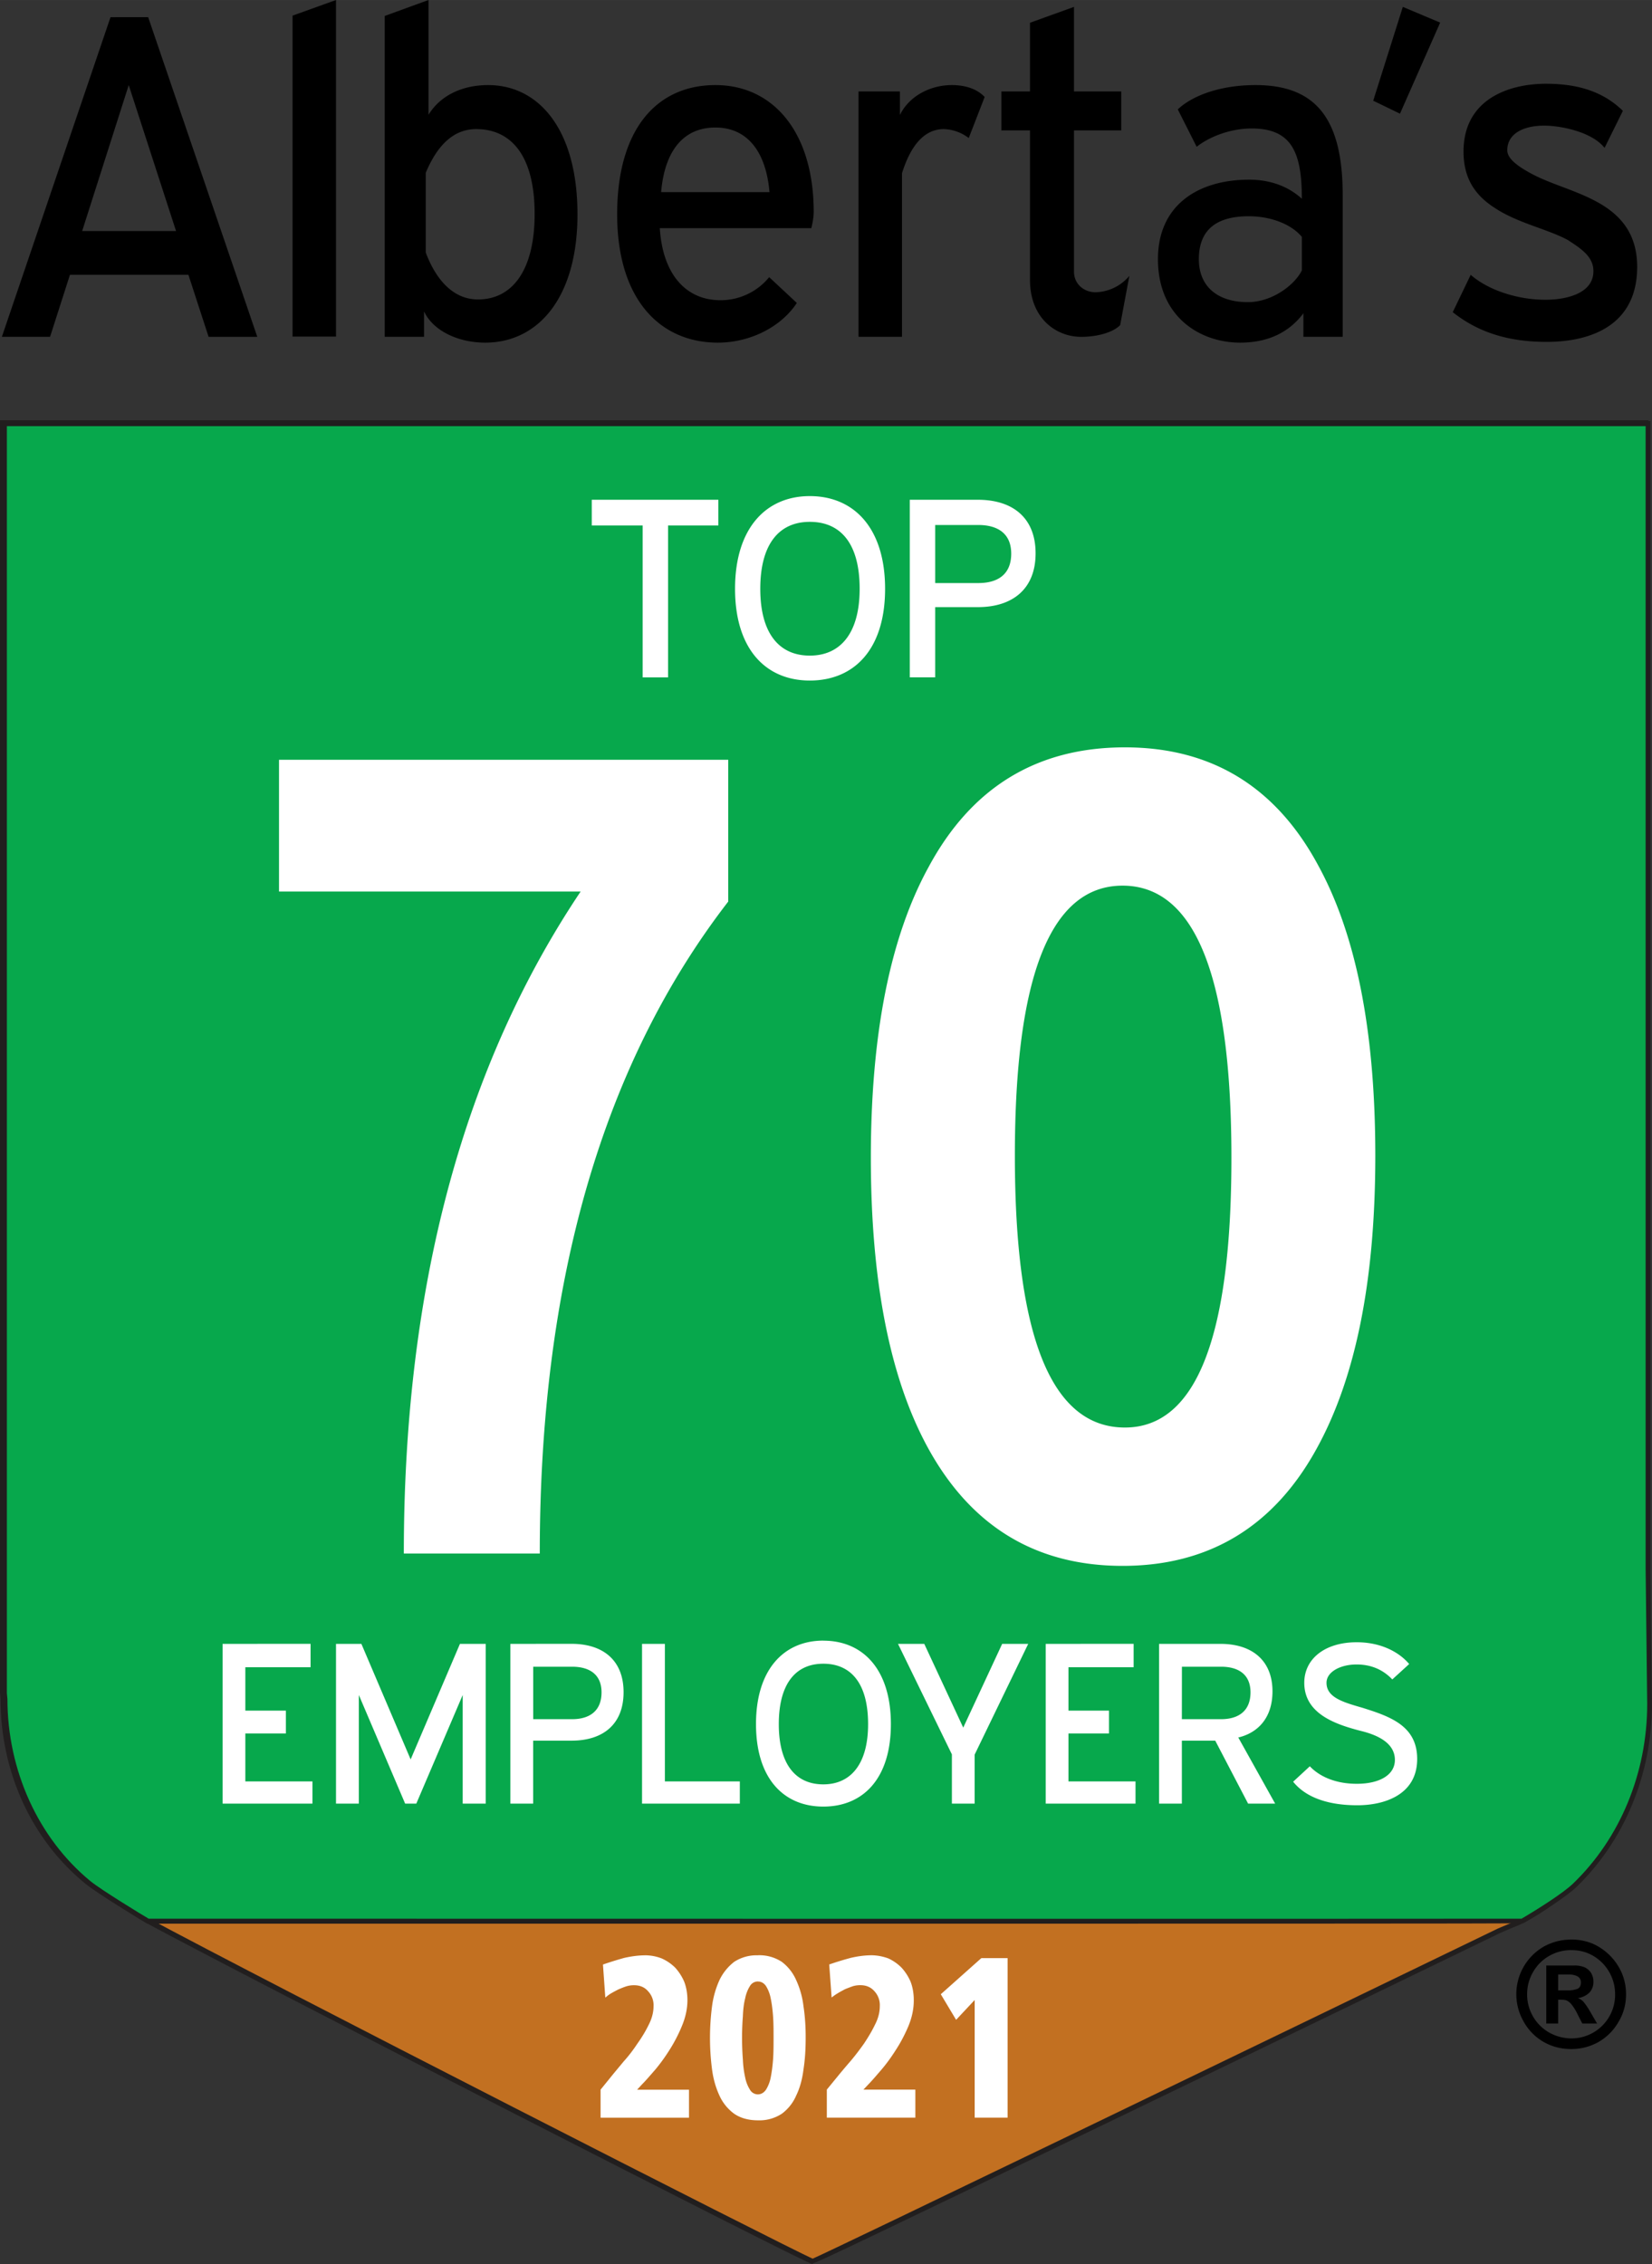
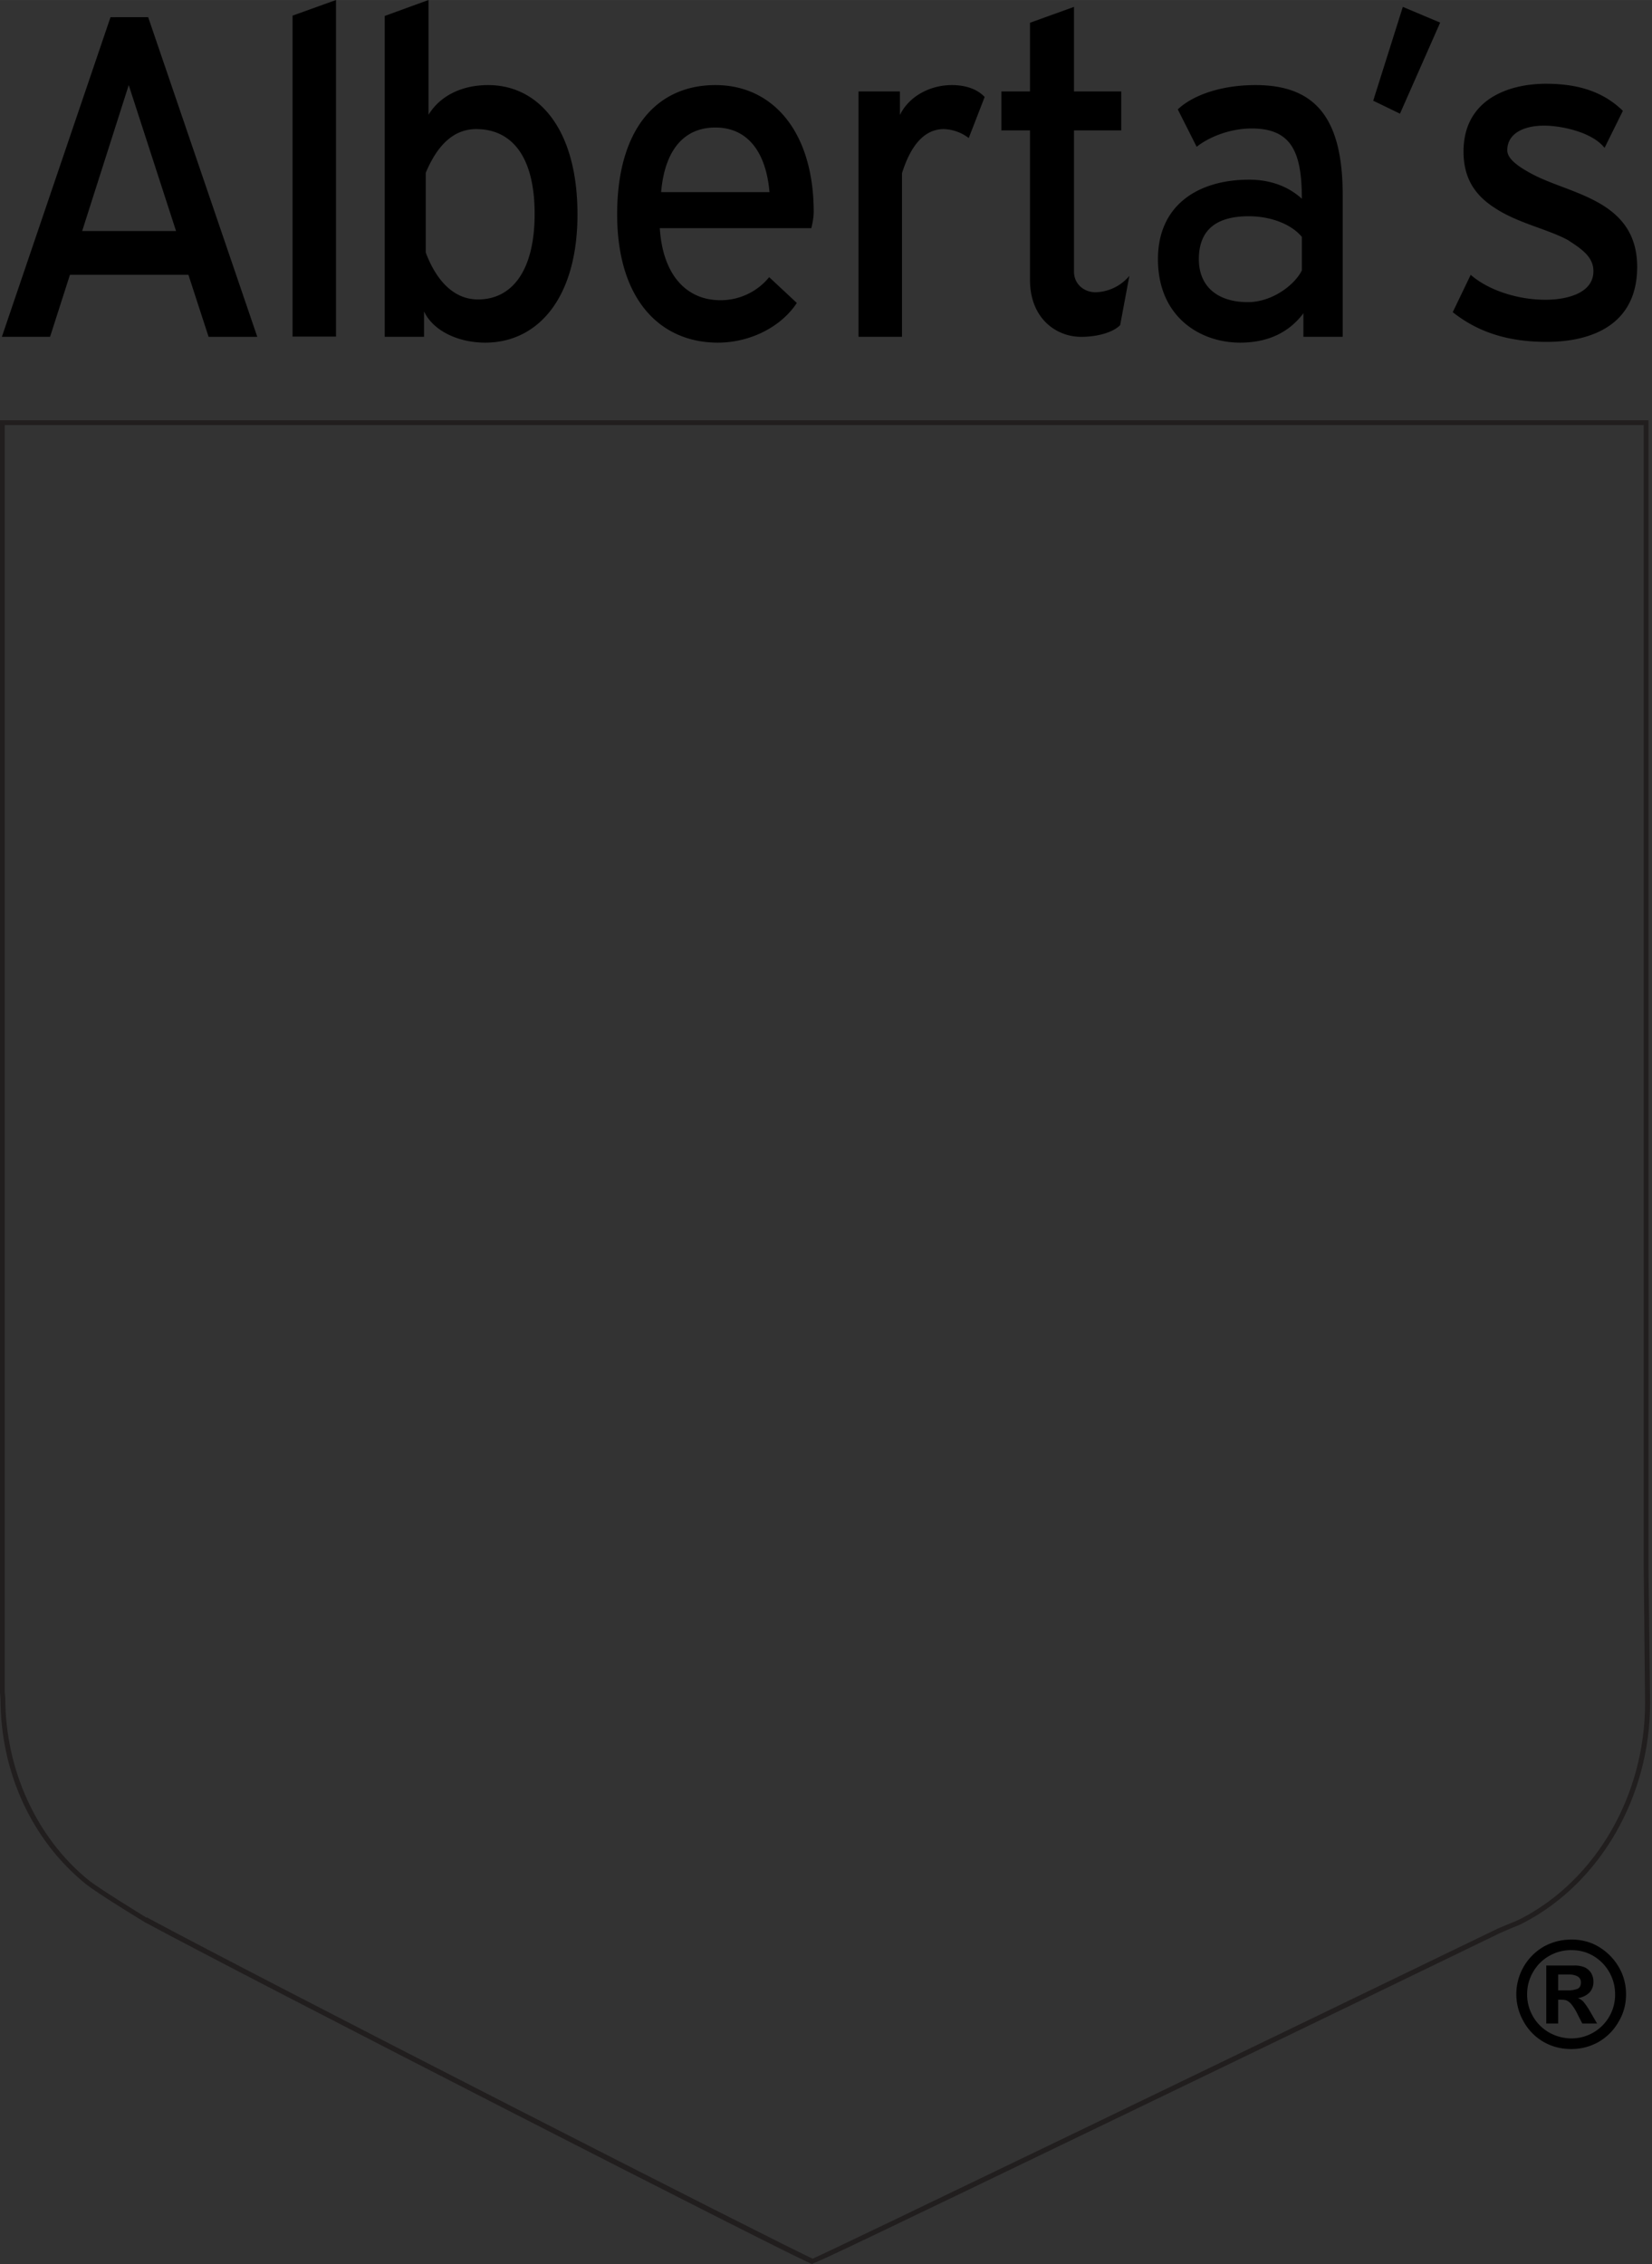
<svg xmlns="http://www.w3.org/2000/svg" width="32.469" height="44.5" version="1.2" viewBox="0 0 24.352 33.375">
  <rect x="0" y="0" width="24.352" height="33.375" fill="#333333" stroke="none" />
-   <path d="M2.148 28.293c1.645.89 9.707 5.012 9.832 5.039 0 .023 9.34-4.496 10.118-4.871.03-.016.261-.113.261-.113l.075-.032q.005-.001.011-.008c1.09-.57 1.844-1.789 1.844-3.203l-.023-1.988V6.23H.036v18.711l.007.094c0 1.11.484 2.09 1.238 2.703.168.14.871.567.871.567 1.645.886 9.707 5.007 9.832 5.035" style="fill:#c27021;fill-opacity:1;fill-rule:evenodd;stroke:none" />
  <path d="M2.164 28.262c1.668.902 9.473 4.886 9.816 5.031.301-.129 6.461-3.106 10.102-4.867.035-.016.254-.106.266-.11l.082-.039c1.105-.578 1.82-1.824 1.82-3.175l-.02-1.985V6.266H.07V24.94l.008.09c0 1.051.457 2.055 1.223 2.68.16.129.781.508.86.558zm9.813 5.113c-.141-.031-8.329-4.223-9.84-5.04-.032-.019-.707-.429-.88-.57-.792-.648-1.25-1.644-1.25-2.73L0 24.945V6.195h24.3v16.922l.024 1.985c0 1.375-.73 2.648-1.86 3.238l-.015.008-.074.035c-.082.031-.234.098-.262.11-.386.187-2.91 1.41-5.34 2.581-4.171 2.012-4.707 2.266-4.793 2.29zm0 0" style="fill:#211e1e;fill-opacity:1;fill-rule:nonzero;stroke:none" />
-   <path d="M22.441 28.316c.254-.148.621-.382.774-.527.676-.648 1.101-1.605 1.101-2.672l-.023-1.984V6.246H.063v18.711l.007.09c0 1.11.489 2.094 1.239 2.707.171.14.87.562.87.562s20.255.004 20.262 0" style="fill:#07a84c;fill-opacity:1;fill-rule:evenodd;stroke:none" />
-   <path d="M.037 8.275v25.006l.01.114c0 1.432.624 2.792 1.666 3.646.23.188 1.131.735 1.168.756l.015.01h17.479c9.49 0 9.558-.005 9.568-.01.375-.219.843-.522 1.041-.71.943-.91 1.485-2.217 1.485-3.597l-.032-2.652V8.275zm.098.1h32.209v22.469l.031 2.646c0 1.354-.532 2.64-1.459 3.531-.187.178-.64.47-1.01.688-.625.005-26.265 0-26.984 0-.11-.063-.938-.568-1.147-.74C.755 36.13.146 34.797.146 33.39l-.011-.116z" style="fill:#211e1e;fill-opacity:1;fill-rule:nonzero;stroke:none;stroke-width:1.333" transform="scale(.75)" />
-   <path d="M15.916 9.75c-.86 0-1.469.63-1.469 1.822s.61 1.803 1.469 1.803c.87 0 1.48-.61 1.48-1.803 0-1.192-.61-1.822-1.48-1.822m-4.285.072v.506h1v2.985h.5v-2.985h.988v-.506zm6.25 0v3.49h.5v-1.38h.838c.687 0 1.135-.36 1.135-1.057 0-.698-.448-1.053-1.135-1.053zm-1.965.434c.61 0 .98.43.98 1.316 0 .87-.376 1.313-.98 1.313-.599 0-.973-.433-.973-1.313 0-.885.374-1.316.973-1.316m2.465.062h.848c.38 0 .646.167.646.563 0 .406-.261.578-.646.578h-.848zm3.728 4.37q-2.587 0-3.853 2.343-1.14 2.069-1.14 5.725.002 3.634 1.113 5.682 1.271 2.336 3.834 2.337c1.708 0 2.99-.78 3.833-2.337.76-1.396 1.135-3.303 1.135-5.725 0-2.427-.37-4.317-1.11-5.682q-1.248-2.343-3.812-2.343m-16.625.244v2.59h5.928q-3.476 5.188-3.475 13.01h2.672q0-8.016 3.704-12.813v-2.787zm16.579 2.474c1.427 0 2.14 1.787 2.14 5.35q0 5.302-2.094 5.3-2.163 0-2.162-5.343-.001-5.306 2.116-5.307m-5.881 14.838c-.776 0-1.323.568-1.323 1.64 0 1.074.547 1.622 1.323 1.622.78 0 1.328-.548 1.328-1.621s-.547-1.64-1.328-1.64m10.484.031c-.63 0-1.031.329-1.031.797 0 .615.626.819 1.105.944.302.073.676.223.676.572 0 .292-.297.469-.75.469-.396 0-.719-.13-.922-.344l-.328.303c.255.317.7.463 1.262.463.536 0 1.176-.208 1.176-.91 0-.652-.532-.835-1.079-1.007-.38-.109-.703-.203-.703-.49 0-.218.278-.36.59-.36.287 0 .52.101.703.294l.332-.303c-.203-.24-.562-.428-1.031-.428m-22.291.032v3.14h1.766v-.437H4.822v-.942h.797v-.449h-.797v-.853h1.282v-.46zm2.229 0v3.14h.449v-2.135l.91 2.135h.219l.912-2.135v2.135h.453v-3.14H9.04l-.969 2.271-.968-2.271zm3.427 0v3.14h.448V34.21h.755c.62 0 1.022-.323 1.022-.953 0-.625-.402-.95-1.022-.95zm2.588 0v3.14h1.922v-.437h-1.473v-2.703zm5.031 0 1.059 2.172v.968h.447v-.963l1.053-2.177h-.512l-.765 1.646-.766-1.646zm2.903 0v3.14h1.765v-.437H21v-.942h.797v-.449H21v-.853h1.281v-.46zm2.228 0v3.14h.448V34.21h.656l.646 1.238h.532l-.725-1.3c.38-.09.672-.38.672-.907 0-.61-.405-.933-1.02-.933zm-6.6.39c.548 0 .881.39.881 1.188 0 .781-.339 1.183-.88 1.183-.542 0-.875-.392-.875-1.183 0-.797.333-1.188.875-1.188m-5.702.059h.765c.339 0 .578.15.578.504 0 .364-.234.527-.578.527h-.765zm12.75 0H24c.339 0 .578.15.578.504 0 .364-.234.527-.578.527h-.771zm-10.536 5.672c-.15 0-.286.02-.422.05a7 7 0 0 0-.421.131l.046.65c.037-.03.073-.061.12-.087q.068-.039.146-.078c.052-.021.098-.041.15-.057a.5.5 0 0 1 .147-.021q.174-.001.275.115a.4.4 0 0 1 .11.3c0 .115-.032.24-.094.36-.063.13-.136.25-.225.375-.083.125-.17.24-.27.35-.093.114-.178.213-.245.297l-.207.255v.551h1.738v-.55h-1.02l.098-.106c.068-.068.152-.166.256-.285q.15-.178.291-.403a3 3 0 0 0 .24-.468q.103-.251.104-.495 0-.201-.063-.365a1 1 0 0 0-.176-.275.9.9 0 0 0-.265-.182.9.9 0 0 0-.313-.062m2.203 0a.8.8 0 0 0-.468.129 1 1 0 0 0-.287.355 1.8 1.8 0 0 0-.147.516 4.8 4.8 0 0 0 0 1.244c.026.198.079.37.147.516a.9.9 0 0 0 .287.353c.12.083.276.13.468.13a.8.8 0 0 0 .47-.13.87.87 0 0 0 .28-.353q.108-.219.145-.516c.031-.198.043-.4.043-.62q.002-.327-.043-.624a1.7 1.7 0 0 0-.145-.516.9.9 0 0 0-.28-.355.8.8 0 0 0-.47-.13m2.245 0c-.146 0-.286.02-.416.05a6 6 0 0 0-.428.131l.047.65a1 1 0 0 1 .125-.087c.041-.026.093-.052.14-.078q.08-.032.15-.057a.5.5 0 0 1 .147-.021q.173-.001.276.115a.4.4 0 0 1 .109.3c0 .115-.031.24-.094.36-.062.13-.135.25-.218.375-.089.125-.176.24-.27.35q-.148.171-.25.297l-.209.255v.551h1.74v-.55H16.97l.1-.106c.067-.068.15-.166.253-.285q.152-.178.293-.403c.094-.145.177-.307.244-.468q.101-.251.1-.495 0-.201-.063-.365a1 1 0 0 0-.177-.275.9.9 0 0 0-.26-.182 1 1 0 0 0-.318-.062m2.146.056-.797.71.301.503.365-.39v2.312h.647v-3.135zm-4.39.46q.093 0 .156.087a.7.7 0 0 1 .093.24q.032.15.047.354c.01.135.01.277.01.428 0 .146 0 .29-.01.426q-.015.196-.047.355a.7.7 0 0 1-.093.238q-.063.088-.157.09a.18.18 0 0 1-.156-.09.7.7 0 0 1-.094-.238 2 2 0 0 1-.046-.355 5.6 5.6 0 0 1 0-.854q.007-.204.046-.354a.7.7 0 0 1 .094-.24.18.18 0 0 1 .156-.088" style="fill:#fff;fill-opacity:1;fill-rule:nonzero;stroke:none;stroke-width:1.333" transform="scale(.75)" />
  <path d="M6.604 0 5.75.307v6.308h.854zm1.818 0-.86.313v6.306h.772v-.5c.182.39.682.615 1.203.615 1.037 0 1.813-.88 1.813-2.521 0-1.672-.761-2.541-1.756-2.541-.516 0-.943.209-1.172.584zm12.687.135-.865.312v1.35h-.562v.766h.562V5.5c0 .755.511 1.12 1.006 1.12.333 0 .635-.094.766-.23l.181-.968a.9.9 0 0 1-.666.322c-.213 0-.422-.15-.422-.406V2.563h.928v-.766h-.928zm6.463 0-.582 1.844.526.255.79-1.79zm-25.4.203L.037 6.619h.947L1.375 5.4h2.328L4.1 6.62h.957L2.912.337zm28.213 1.308c-.719 0-1.62.296-1.62 1.333 0 .572.271.89.626 1.115.442.291 1.037.411 1.427.625.266.172.5.328.5.61 0 .437-.526.562-.943.562-.552 0-1.125-.189-1.469-.49l-.353.734c.474.375 1.05.584 1.847.584.85 0 1.778-.313 1.778-1.475 0-.698-.376-1.061-.834-1.3-.417-.22-.906-.34-1.276-.548-.218-.12-.443-.271-.443-.443 0-.318.303-.484.725-.484.323 0 .937.12 1.187.437l.36-.728c-.38-.37-.866-.532-1.512-.532M2.53 1.672l.93 2.868H1.615zm11.532 0c-1.157 0-1.932.869-1.932 2.54 0 1.673.843 2.522 1.978 2.522.646 0 1.251-.317 1.553-.78l-.543-.507a1.23 1.23 0 0 1-.957.453c-.682 0-1.136-.51-1.193-1.416h2.978c.026-.109.047-.22.047-.318 0-1.568-.796-2.494-1.931-2.494m4.646 0c-.427 0-.84.218-1.021.588v-.463h-.813v4.822h.854V3.406c.182-.583.46-.869.824-.869a.85.85 0 0 1 .488.176l.313-.807c-.162-.172-.405-.234-.645-.234m5.969 0c-.724 0-1.262.223-1.528.478l.371.735c.214-.172.624-.36 1.083-.36.791 0 .984.48.984 1.381-.208-.192-.546-.375-1.035-.375-1.005 0-1.793.5-1.793 1.563 0 1.135.829 1.64 1.615 1.64.557 0 .968-.208 1.244-.578v.463h.772V3.834c0-1.5-.526-2.162-1.713-2.162m-10.615.834c.598 0 .99.436 1.062 1.27h-2.13c.072-.834.453-1.27 1.068-1.27m-4.704.031c.703 0 1.15.541 1.15 1.666 0 1.12-.446 1.682-1.113 1.682-.526 0-.85-.448-1.027-.922V3.396q.359-.859.99-.859M24.541 4.25c.448 0 .844.161 1.047.406v.657c-.14.286-.583.625-1.063.625-.588 0-.962-.303-.962-.844 0-.584.353-.844.978-.844m6.34 33.87a1.1 1.1 0 0 0-.543.14 1.08 1.08 0 0 0-.39 1.474q.14.25.39.397c.167.094.345.14.543.14q.29 0 .54-.14.251-.148.392-.397.146-.243.146-.54 0-.22-.084-.419a1.12 1.12 0 0 0-.578-.578 1.1 1.1 0 0 0-.416-.078m0 .208q.242-.001.437.115a.87.87 0 0 1 .426.75.857.857 0 0 1-.863.87.9.9 0 0 1-.434-.116.86.86 0 0 1-.432-.754q0-.232.116-.433a.84.84 0 0 1 .316-.317.85.85 0 0 1 .434-.115m-.49.303v1.14h.234v-.468h.063c.041 0 .083.004.115.02a.3.3 0 0 1 .093.083 1 1 0 0 1 .11.182l.094.183h.29l-.134-.23a1.4 1.4 0 0 0-.125-.187.25.25 0 0 0-.121-.083.4.4 0 0 0 .23-.109.3.3 0 0 0 .078-.209.33.33 0 0 0-.043-.172.3.3 0 0 0-.129-.115.5.5 0 0 0-.214-.035zm.234.176h.209c.083 0 .14.017.182.043a.13.13 0 0 1 .056.109q.002.096-.066.129a.5.5 0 0 1-.194.031h-.187z" style="fill:#000;fill-opacity:1;fill-rule:nonzero;stroke:none;stroke-width:1.333" transform="scale(.75)" />
</svg>